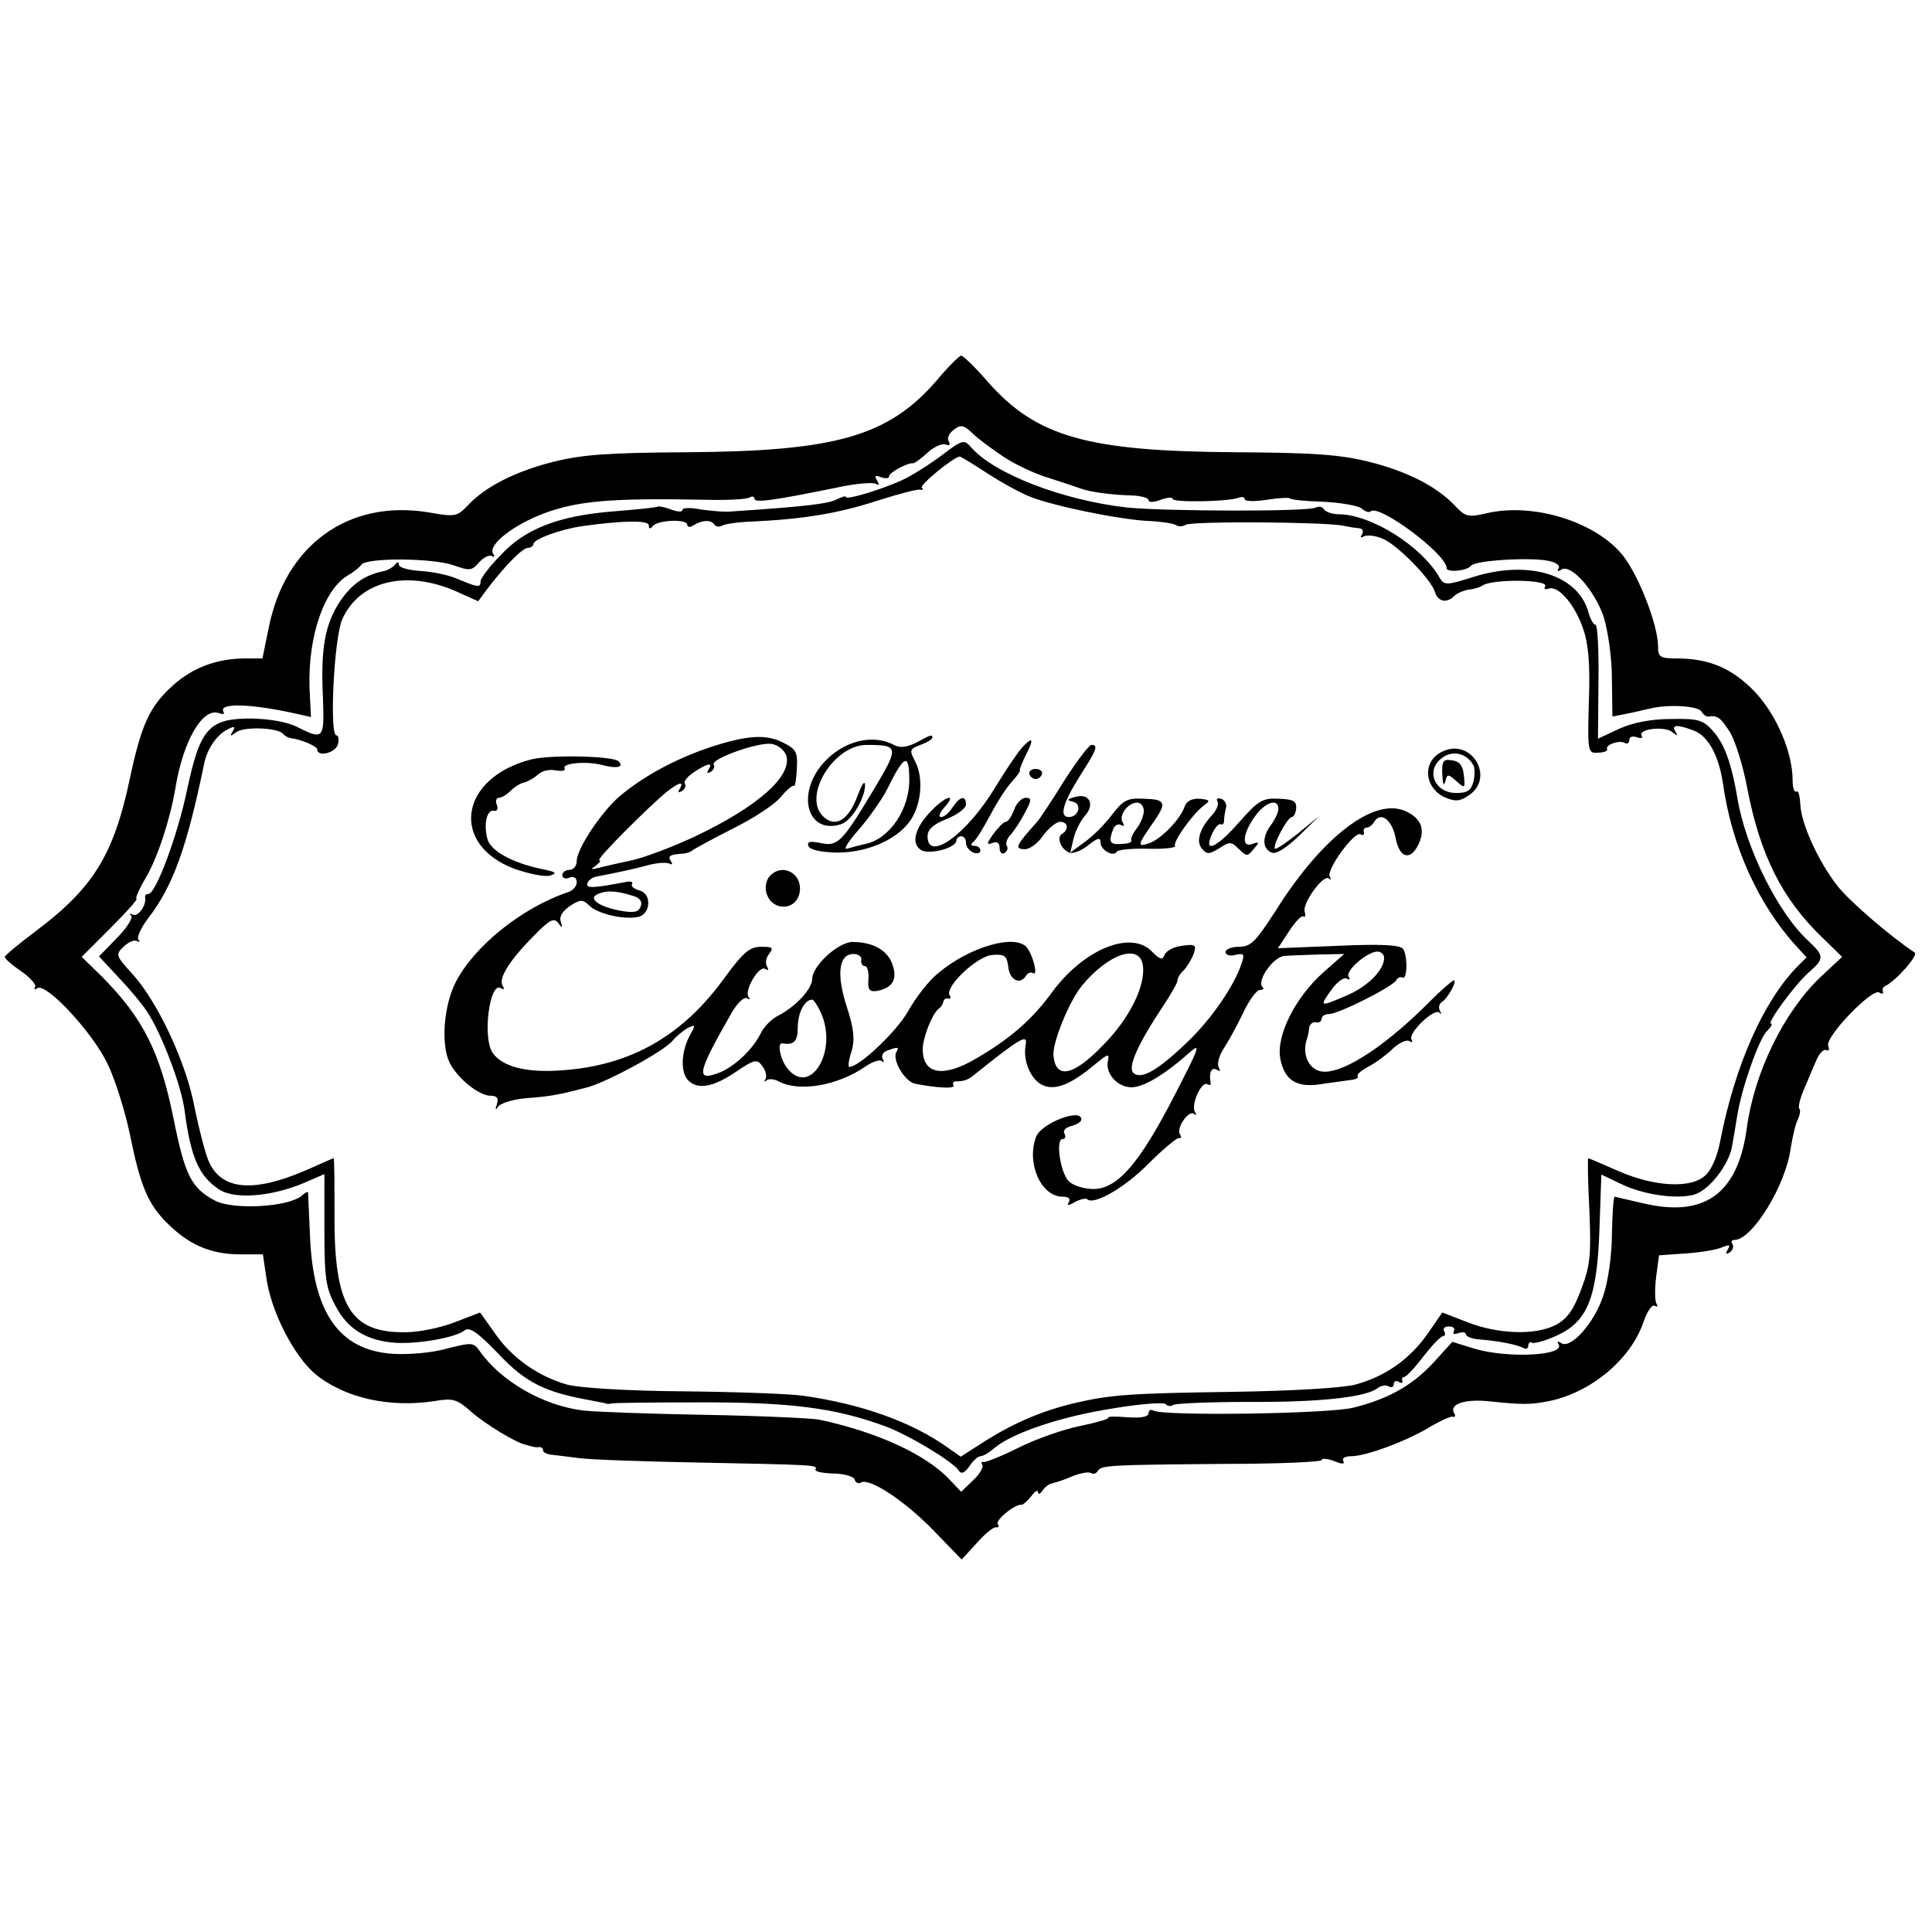
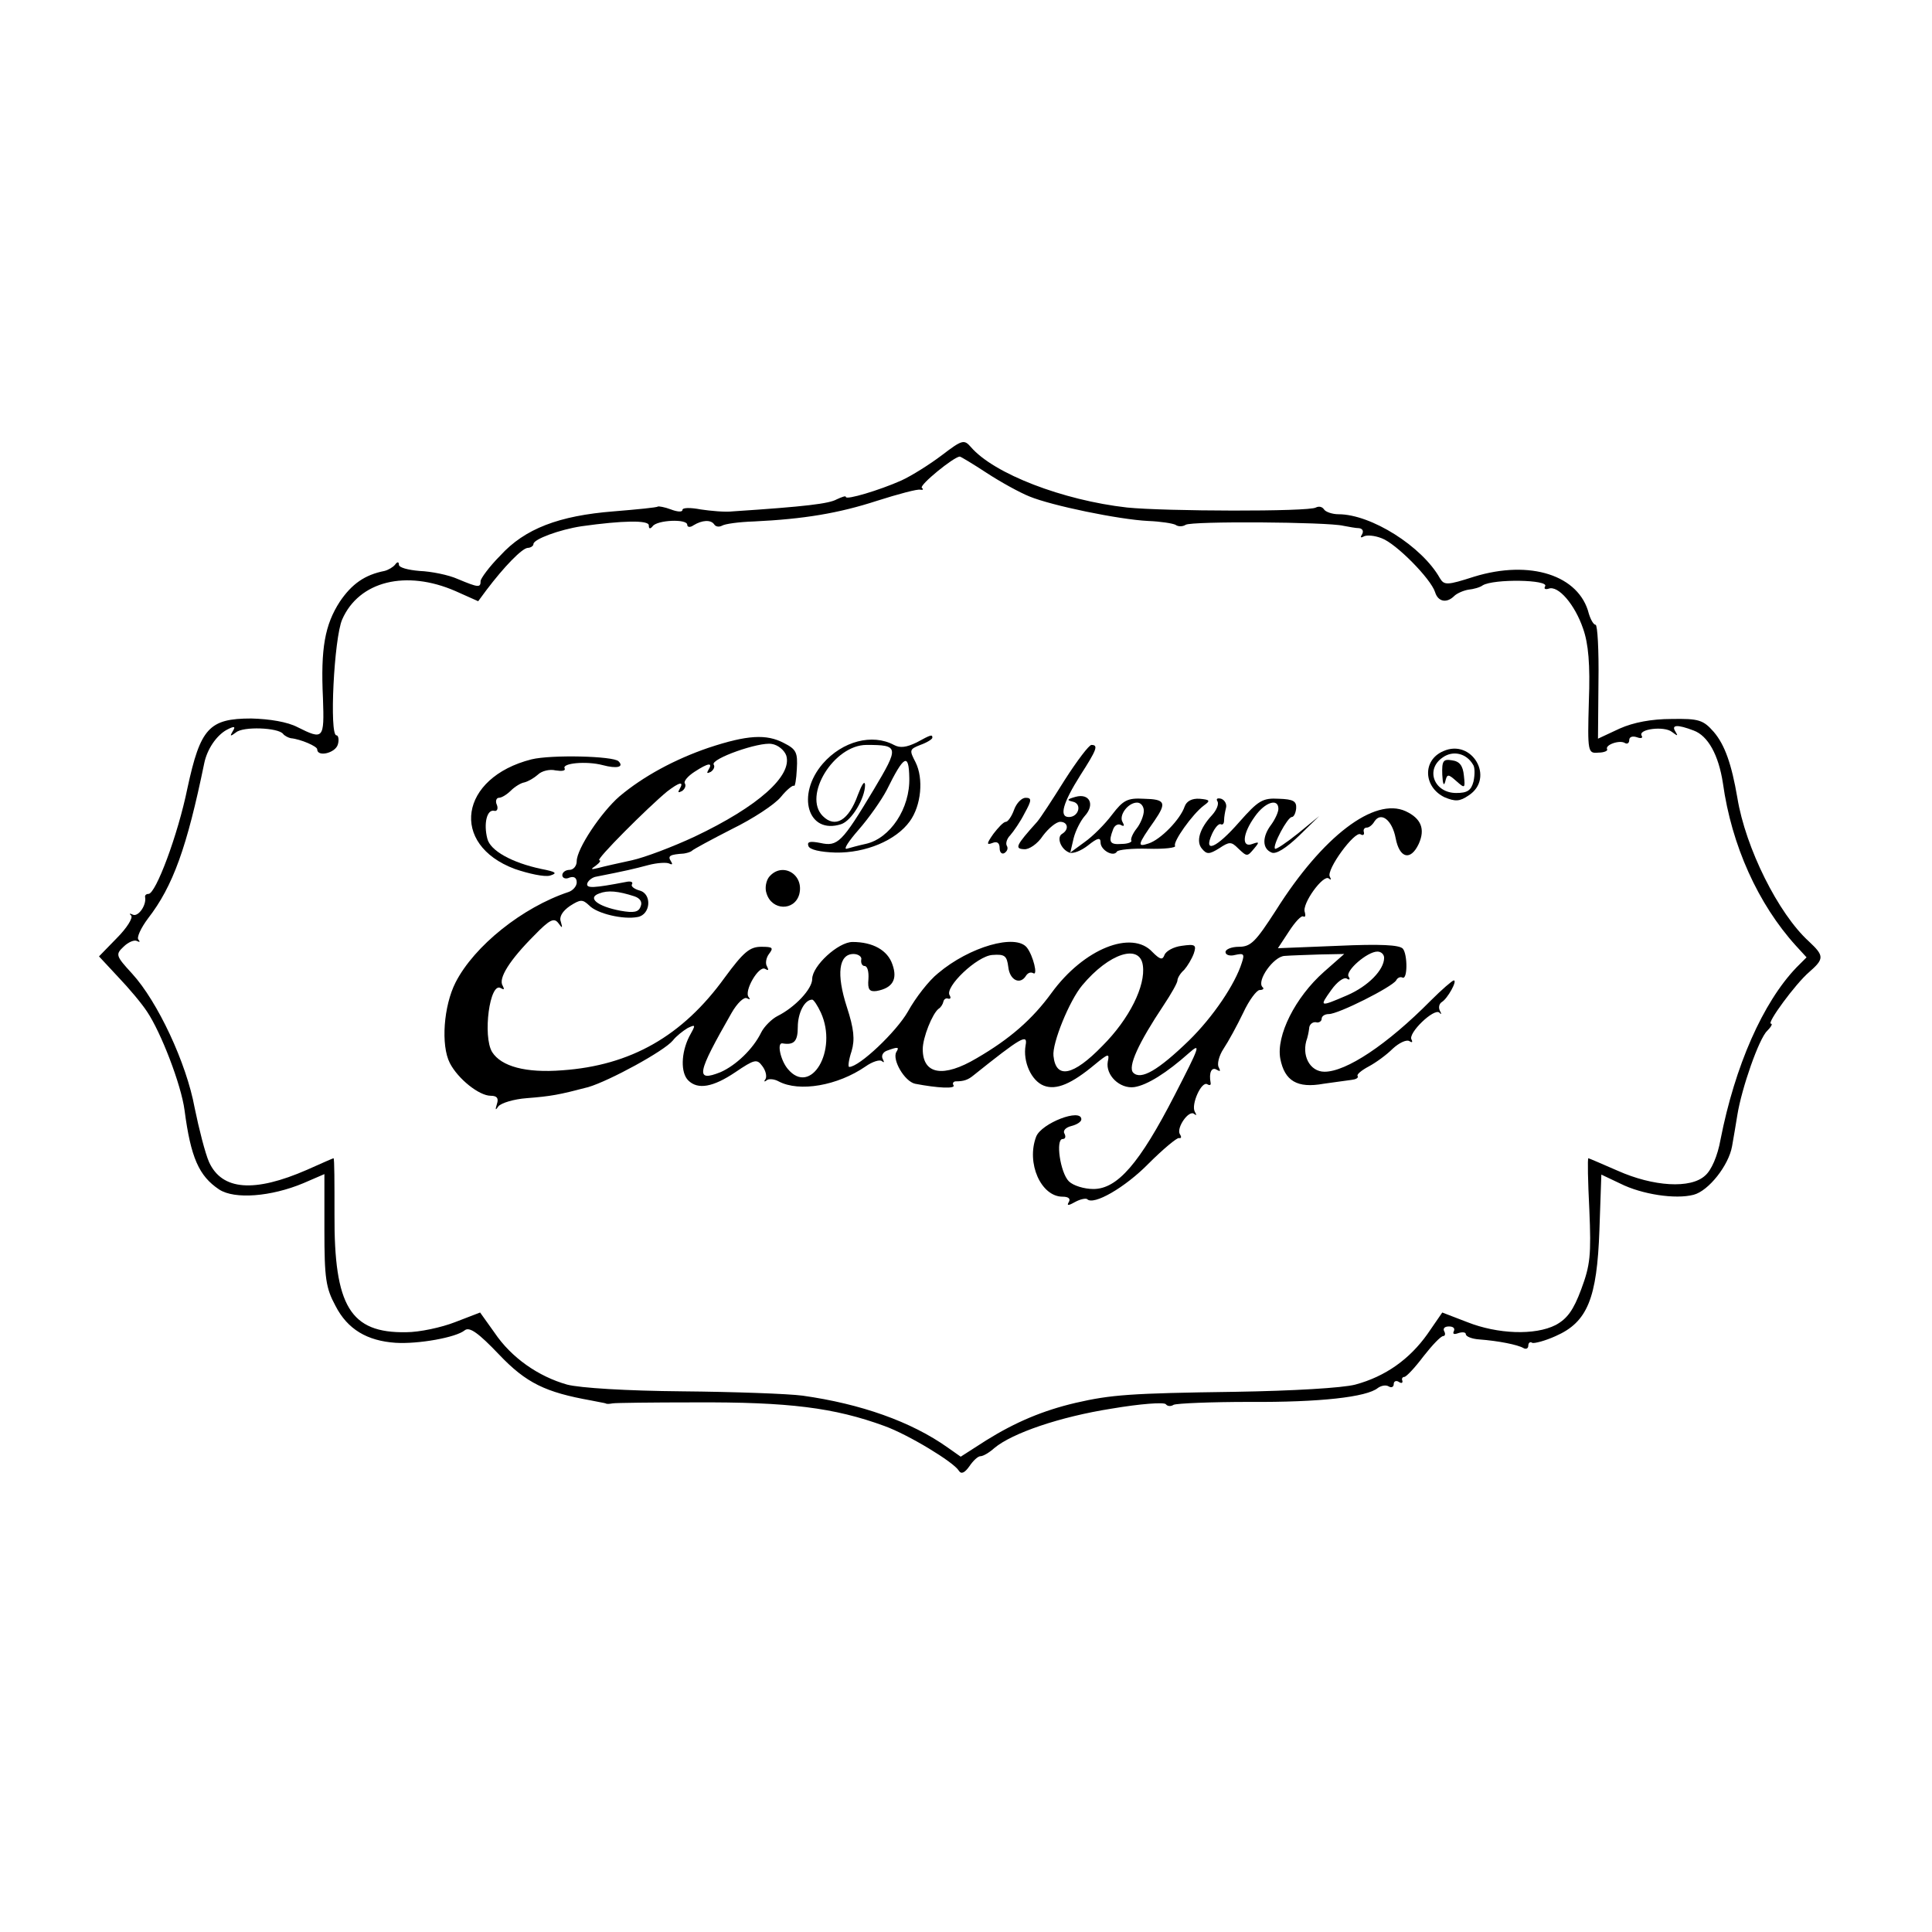
<svg xmlns="http://www.w3.org/2000/svg" version="1.0" width="402pt" height="402pt" viewBox="0 0 402 402" preserveAspectRatio="xMidYMid meet">
  <g transform="translate(0,402) scale(0.1,-0.1)" fill="#000000" stroke="none">
-     <path d="M1947 3226 c-100 -114 -209 -145 -517 -147 -166 -1 -219 -5 -279 -20 -79 -20 -142 -52 -178 -91 -22 -23 -26 -24 -82 -14 -166 27 -298 -68 -332 -241 l-13 -63 -35 0 c-59 0 -110 -19 -151 -56 -49 -44 -66 -82 -90 -195 -34 -160 -77 -228 -199 -319 -33 -25 -61 -48 -61 -51 0 -4 15 -17 34 -30 19 -13 32 -28 29 -33 -3 -5 -1 -6 5 -2 19 11 116 -94 146 -158 16 -33 36 -98 46 -145 22 -109 38 -148 81 -189 44 -43 89 -62 149 -62 l47 0 7 -47 c9 -70 57 -164 102 -202 61 -50 155 -71 250 -56 36 6 45 4 75 -23 30 -26 91 -63 112 -68 4 -1 10 -3 15 -4 4 -1 10 -2 15 -1 4 0 7 -3 7 -7 0 -4 8 -8 18 -9 9 -1 35 -4 57 -7 22 -3 130 -7 240 -9 248 -5 257 -5 252 -14 -3 -5 13 -8 36 -9 22 0 43 -6 45 -12 2 -7 8 -10 13 -7 17 11 89 -36 149 -97 l61 -63 32 35 c17 19 35 34 40 32 5 -1 6 2 3 7 -5 8 36 42 50 40 3 0 12 8 20 18 7 10 14 14 14 8 0 -5 4 -4 9 3 4 7 14 15 22 16 8 2 27 8 42 15 16 6 32 9 37 6 5 -3 11 -1 14 4 8 12 18 13 263 15 112 0 203 4 203 8 0 4 12 3 26 -2 16 -7 23 -7 19 0 -3 6 4 10 17 10 31 0 119 33 165 62 21 12 42 22 46 20 5 -1 6 2 3 7 -12 19 21 31 75 25 66 -7 85 -7 124 1 88 19 169 88 195 165 7 21 18 37 23 33 6 -3 7 -1 4 4 -4 6 -4 31 -1 56 l6 45 57 4 c31 2 65 8 75 13 15 6 17 5 11 -5 -5 -9 -4 -11 4 -6 6 4 9 12 6 17 -4 5 -2 9 4 9 37 0 107 114 117 191 4 24 10 51 15 60 4 9 6 19 3 22 -3 3 1 20 9 39 8 18 19 46 26 61 6 15 16 25 21 22 5 -3 7 1 4 9 -7 18 91 120 106 111 6 -4 9 -3 8 2 -2 4 0 9 4 11 22 10 70 64 62 70 -53 35 -138 109 -161 139 -40 51 -76 131 -77 170 -1 17 -4 29 -8 26 -5 -2 -8 8 -8 23 0 59 -34 138 -80 186 -47 48 -94 68 -162 68 -34 0 -38 3 -38 25 0 44 -40 147 -73 189 -56 70 -186 111 -284 88 -38 -9 -44 -7 -65 15 -37 40 -99 72 -179 92 -60 15 -113 19 -279 20 -308 2 -414 32 -515 147 -26 30 -51 54 -55 54 -4 0 -28 -24 -53 -54z m142 -157 c24 -16 67 -36 95 -44 28 -9 58 -19 66 -22 19 -7 65 -13 108 -14 17 -1 32 -5 32 -10 0 -5 11 -4 25 1 14 5 25 6 25 2 0 -8 114 -6 136 2 8 3 14 2 14 -3 0 -4 20 -5 45 -1 25 4 47 5 49 3 2 -3 34 -6 70 -7 36 -2 72 -8 79 -14 8 -7 16 -9 19 -6 17 16 158 -89 158 -118 0 -10 43 -6 51 5 8 11 124 18 161 10 16 -3 25 -10 21 -16 -4 -6 -1 -7 6 -2 20 12 69 -43 88 -99 9 -30 17 -84 17 -129 l1 -78 30 6 c17 3 39 9 50 11 37 9 98 5 105 -6 4 -7 10 -11 14 -11 20 3 26 -2 46 -33 11 -19 27 -70 35 -113 27 -142 73 -234 159 -316 l39 -38 -46 -43 c-75 -72 -136 -196 -152 -311 -18 -138 -87 -189 -215 -159 -30 7 -57 13 -60 14 -3 0 -5 -35 -6 -78 0 -44 -8 -99 -18 -128 -18 -56 -67 -111 -87 -99 -7 5 -10 4 -6 -2 15 -24 -106 -30 -176 -9 l-45 14 -40 -44 c-45 -48 -94 -75 -166 -93 -51 -13 -397 -18 -416 -6 -5 3 -10 1 -10 -5 0 -8 -15 -11 -44 -9 -24 2 -42 2 -40 -1 3 -2 -24 -10 -58 -17 -35 -7 -92 -27 -128 -45 -36 -18 -69 -31 -73 -30 -5 1 -6 -1 -3 -6 3 -5 -6 -20 -19 -32 l-25 -24 -22 23 c-49 54 -152 101 -273 127 -16 3 -122 8 -235 10 -113 2 -228 6 -256 9 -83 10 -171 60 -216 124 -13 18 -16 18 -68 5 -30 -9 -81 -13 -112 -11 -112 7 -167 85 -173 247 -2 47 -4 87 -4 89 -1 2 -7 -1 -13 -7 -29 -24 -144 -30 -181 -10 -49 26 -62 52 -86 171 -28 138 -63 208 -148 294 l-43 42 61 61 c33 33 57 60 53 60 -3 0 5 19 19 43 25 42 51 122 62 187 16 99 57 169 91 156 8 -3 12 -2 9 3 -11 19 57 17 151 -4 l31 -7 -3 63 c-3 106 31 205 82 233 10 6 22 15 26 21 11 15 148 14 191 -1 34 -12 39 -12 54 6 9 10 21 16 26 13 6 -3 7 -1 3 5 -11 18 41 59 104 83 71 27 142 33 342 29 43 -1 82 1 88 5 5 3 10 2 10 -3 0 -9 42 -3 174 24 37 8 73 11 79 7 6 -4 7 -1 2 7 -6 10 -4 12 8 7 10 -3 17 -3 17 2 0 8 40 29 50 27 3 0 16 9 30 22 13 12 30 20 38 17 8 -3 10 0 6 7 -4 6 1 17 11 24 14 11 20 10 39 -8 11 -11 41 -33 65 -49z" />
    <path d="M1960 3073 c-25 -19 -63 -43 -85 -53 -45 -20 -115 -41 -115 -34 0 3 -8 0 -19 -5 -16 -9 -64 -15 -216 -25 -16 -2 -47 1 -67 4 -21 4 -38 4 -38 -1 0 -5 -11 -4 -24 1 -13 5 -26 7 -27 6 -2 -2 -43 -6 -92 -10 -114 -9 -185 -36 -236 -92 -23 -23 -41 -48 -41 -53 0 -14 -4 -14 -47 4 -20 9 -56 16 -80 17 -24 2 -43 7 -43 13 0 6 -3 7 -8 0 -4 -5 -14 -11 -22 -13 -41 -8 -68 -27 -93 -64 -31 -48 -40 -97 -35 -201 3 -85 1 -87 -53 -60 -21 11 -58 17 -96 18 -88 0 -106 -20 -133 -145 -20 -98 -66 -220 -81 -220 -5 0 -8 -3 -7 -7 3 -17 -15 -42 -26 -36 -6 3 -8 2 -3 -2 4 -5 -9 -26 -30 -47 l-37 -38 40 -43 c22 -23 49 -55 60 -72 29 -43 71 -152 78 -205 13 -99 30 -137 72 -165 32 -21 108 -15 175 13 l44 19 0 -116 c0 -101 3 -121 23 -158 25 -49 66 -73 125 -77 47 -3 126 11 144 26 10 8 29 -6 71 -50 57 -60 97 -79 192 -96 14 -3 27 -5 30 -6 3 -2 9 -1 15 0 5 1 82 2 170 2 197 1 291 -11 395 -49 50 -18 144 -75 155 -93 5 -8 12 -5 22 9 8 12 18 21 23 21 6 0 19 8 29 17 37 31 136 65 244 82 59 10 110 14 113 9 3 -4 10 -5 16 -1 7 3 78 6 158 6 146 -1 244 10 267 29 7 5 17 7 23 3 5 -3 10 -1 10 5 0 6 5 8 10 5 6 -4 9 -3 8 2 -2 4 0 8 4 8 4 0 22 19 40 43 18 23 36 42 41 42 4 0 5 5 2 10 -3 6 1 10 10 10 9 0 13 -4 10 -10 -3 -6 1 -7 9 -4 9 3 16 2 16 -2 0 -5 13 -10 28 -11 40 -3 80 -11 92 -18 5 -3 10 -1 10 5 0 6 4 9 8 6 4 -2 27 4 49 14 66 29 86 78 91 221 l4 115 40 -19 c44 -22 114 -33 152 -23 31 8 73 61 80 101 3 17 8 46 11 65 9 56 45 159 62 175 8 8 12 15 8 15 -10 0 51 83 79 107 32 28 32 34 0 64 -64 58 -132 195 -149 299 -12 70 -26 110 -49 137 -22 25 -31 28 -88 27 -41 0 -79 -7 -108 -20 l-45 -21 1 119 c1 65 -2 118 -6 118 -4 0 -10 10 -14 23 -20 80 -122 113 -239 77 -56 -18 -62 -18 -71 -3 -37 66 -143 133 -211 133 -13 0 -27 5 -30 10 -4 6 -11 7 -17 4 -14 -9 -315 -8 -393 0 -133 15 -277 70 -325 126 -14 16 -18 15 -60 -17z m93 -37 c29 -19 69 -41 89 -49 46 -19 186 -48 247 -51 26 -1 51 -5 57 -8 5 -4 15 -4 21 0 12 8 295 6 328 -2 11 -2 26 -5 33 -5 7 -1 10 -6 6 -13 -4 -6 -3 -8 4 -4 6 3 22 2 37 -4 30 -11 102 -84 111 -112 6 -20 24 -24 40 -8 5 5 18 11 29 13 11 1 25 5 30 9 23 14 139 12 130 -2 -3 -5 0 -7 7 -5 20 8 55 -33 72 -83 11 -31 15 -74 12 -152 -3 -106 -2 -108 20 -106 12 0 20 4 18 7 -5 9 26 20 37 13 5 -3 9 0 9 6 0 7 7 9 16 6 8 -3 13 -2 10 3 -9 14 47 21 63 8 12 -9 13 -9 7 1 -9 14 4 15 38 2 30 -11 52 -51 61 -110 18 -129 73 -251 152 -338 l22 -24 -21 -21 c-70 -73 -128 -205 -158 -358 -6 -34 -19 -64 -32 -75 -30 -28 -108 -23 -182 10 -32 14 -60 26 -61 26 -2 0 -1 -48 2 -107 4 -95 2 -115 -17 -166 -16 -43 -29 -61 -53 -74 -43 -22 -121 -19 -184 6 l-52 20 -31 -45 c-37 -52 -87 -88 -150 -105 -27 -7 -129 -13 -250 -15 -218 -3 -258 -6 -332 -23 -68 -16 -125 -40 -186 -78 l-53 -34 -27 19 c-76 54 -181 91 -302 108 -30 4 -143 8 -250 9 -117 1 -213 7 -240 14 -60 17 -116 56 -151 108 l-30 42 -52 -20 c-28 -11 -74 -21 -102 -21 -116 -2 -150 54 -149 245 0 64 0 117 -2 117 -1 0 -26 -11 -55 -24 -110 -48 -177 -43 -204 16 -8 18 -21 69 -30 113 -17 93 -77 221 -130 279 -34 37 -35 40 -18 56 10 10 23 15 28 12 6 -3 7 -2 3 3 -4 4 5 24 20 44 52 67 81 148 117 323 6 29 25 57 46 69 17 9 20 8 13 -3 -6 -10 -5 -11 7 -2 15 13 88 10 98 -3 3 -4 11 -8 16 -9 21 -2 55 -17 55 -23 0 -17 38 -8 43 10 3 10 1 19 -3 19 -15 0 -5 202 12 241 35 80 133 104 236 59 l47 -21 17 23 c37 49 74 87 86 88 6 0 12 4 12 8 0 10 54 30 100 37 85 12 140 13 140 2 0 -8 3 -8 8 -2 9 13 72 16 72 3 0 -5 6 -6 13 -1 18 11 36 12 43 2 3 -5 10 -6 16 -3 6 4 36 8 67 9 104 5 176 17 256 43 44 14 85 25 90 23 6 -1 7 1 3 4 -5 6 66 64 79 65 2 0 27 -15 56 -34z" />
    <path d="M1474 2464 c-70 -24 -135 -59 -185 -101 -38 -33 -89 -109 -89 -135 0 -10 -7 -18 -15 -18 -8 0 -15 -5 -15 -11 0 -6 7 -9 15 -5 9 3 15 0 15 -10 0 -8 -8 -17 -17 -20 -96 -32 -196 -112 -235 -188 -25 -49 -31 -131 -12 -168 17 -33 61 -68 85 -68 13 0 17 -5 13 -17 -4 -13 -3 -14 3 -5 6 7 32 15 59 17 51 4 67 7 128 23 44 13 158 75 176 97 7 9 21 20 31 26 17 8 17 7 3 -18 -17 -34 -18 -75 -2 -91 20 -20 52 -14 98 17 40 27 45 28 56 13 7 -9 10 -21 7 -27 -4 -5 -3 -7 2 -3 4 4 16 3 25 -2 43 -23 123 -9 181 31 14 10 30 15 34 11 5 -4 5 -2 2 4 -4 7 0 15 9 18 22 8 26 8 19 -3 -9 -16 17 -61 39 -66 47 -9 85 -11 80 -3 -3 4 0 8 5 8 16 0 25 3 36 12 100 80 114 88 109 63 -6 -34 12 -74 38 -84 26 -10 58 4 106 44 28 23 31 24 27 6 -5 -28 25 -57 55 -53 27 4 68 30 114 71 26 23 22 13 -30 -88 -73 -142 -119 -195 -169 -195 -19 0 -42 7 -51 16 -18 18 -28 88 -13 88 6 0 7 5 4 11 -4 6 2 13 14 16 12 3 21 9 21 14 0 24 -83 -8 -94 -36 -21 -55 10 -125 55 -125 12 0 17 -4 13 -11 -5 -8 -1 -8 13 0 11 6 22 8 25 6 13 -14 79 24 128 74 30 30 59 54 63 53 5 -1 6 2 2 8 -8 13 19 52 30 42 5 -4 5 -2 1 5 -8 15 14 64 26 57 5 -3 8 -2 7 3 -4 21 2 34 13 27 7 -4 8 -3 4 5 -4 6 0 24 10 39 10 15 28 48 41 75 12 26 28 47 34 47 7 0 10 3 6 6 -13 13 23 64 46 65 12 1 45 2 73 3 l51 1 -42 -37 c-60 -53 -100 -133 -91 -181 9 -46 35 -62 90 -52 23 3 49 7 58 8 9 1 15 4 13 8 -3 3 8 12 23 20 15 8 37 24 50 37 13 12 28 19 34 16 6 -4 8 -3 5 3 -8 13 47 66 58 56 4 -5 5 -3 1 4 -3 6 -2 14 4 18 12 7 33 45 25 45 -3 0 -25 -19 -48 -42 -91 -92 -176 -148 -221 -148 -31 0 -49 35 -36 70 1 3 3 12 4 20 0 8 7 14 14 13 6 -2 12 2 12 7 0 6 7 10 15 10 20 0 131 56 140 70 3 6 9 8 13 6 11 -6 11 48 1 60 -7 8 -47 10 -135 6 l-125 -5 23 35 c13 20 26 34 30 31 4 -2 5 2 3 9 -7 17 39 80 50 70 5 -4 5 -2 2 4 -8 14 52 96 64 88 5 -3 8 -1 7 4 -2 6 1 10 6 10 5 0 12 6 16 13 14 21 37 2 44 -35 8 -42 31 -48 48 -12 14 31 5 53 -27 68 -65 30 -173 -52 -270 -206 -42 -65 -52 -76 -77 -76 -15 0 -28 -5 -28 -11 0 -6 9 -9 20 -6 18 4 20 2 14 -16 -14 -45 -60 -113 -110 -162 -64 -62 -100 -83 -116 -67 -12 12 11 62 63 140 16 24 29 47 29 52 0 5 6 15 14 22 7 8 16 23 20 34 6 18 3 20 -25 16 -17 -2 -33 -11 -36 -19 -4 -11 -9 -10 -25 6 -43 47 -143 7 -210 -85 -40 -55 -87 -96 -156 -136 -69 -41 -112 -34 -112 19 0 24 20 74 33 84 5 3 9 10 10 15 1 5 6 8 10 6 5 -1 6 2 3 7 -11 17 57 82 89 84 26 2 30 -2 33 -25 3 -28 25 -38 37 -18 4 6 10 8 15 5 10 -6 0 36 -13 53 -23 30 -120 2 -185 -53 -19 -15 -47 -51 -63 -80 -24 -42 -101 -115 -122 -115 -3 0 -1 15 5 33 7 24 5 46 -10 92 -22 68 -17 110 14 110 10 0 18 -6 16 -12 -1 -7 2 -13 7 -13 6 0 9 -12 8 -27 -2 -22 2 -27 17 -25 33 6 44 24 33 55 -10 30 -41 47 -83 47 -30 0 -84 -50 -84 -77 0 -21 -36 -59 -72 -77 -12 -6 -28 -22 -34 -34 -17 -35 -53 -69 -85 -83 -53 -21 -49 -3 23 123 12 21 26 34 32 31 6 -3 8 -3 4 2 -11 12 21 67 34 59 7 -4 8 -3 4 5 -4 6 -2 18 4 26 10 13 8 15 -16 15 -24 0 -37 -11 -76 -64 -88 -122 -196 -183 -338 -193 -76 -6 -127 8 -146 38 -20 33 -5 147 18 133 7 -4 8 -3 4 5 -10 15 15 54 66 105 32 33 41 37 50 25 8 -11 9 -11 5 3 -4 10 3 22 19 33 22 14 26 14 40 1 16 -17 71 -30 101 -24 27 5 30 48 4 55 -11 3 -19 9 -16 13 3 5 -3 7 -12 5 -68 -13 -84 -14 -81 -3 2 6 11 13 19 14 61 12 78 16 108 24 19 5 39 6 44 3 6 -3 7 -1 3 5 -7 11 -3 14 27 16 6 1 14 3 17 6 3 3 40 23 83 45 43 21 89 51 102 67 12 15 25 25 27 23 2 -3 5 13 6 35 2 34 -1 41 -27 54 -36 19 -76 17 -157 -10z m162 -16 c13 -42 -58 -106 -191 -169 -45 -21 -103 -43 -130 -49 -28 -6 -59 -13 -70 -16 -16 -4 -17 -3 -5 5 8 6 11 11 7 11 -9 0 101 110 141 143 26 20 36 22 26 5 -4 -7 -3 -8 5 -4 6 4 9 11 6 16 -3 4 6 15 20 24 29 19 39 20 29 4 -4 -7 -3 -8 5 -4 6 4 9 11 6 15 -7 12 95 48 121 43 13 -2 26 -13 30 -24z m-316 -293 c12 -4 17 -12 13 -21 -4 -12 -14 -14 -42 -9 -48 9 -70 27 -44 36 18 7 39 5 73 -6z m1058 -144 c6 -42 -28 -111 -84 -167 -61 -63 -97 -70 -102 -21 -3 26 33 115 60 147 56 67 120 87 126 41z m502 16 c0 -25 -33 -59 -77 -78 -58 -25 -58 -24 -33 11 12 17 26 27 32 24 6 -4 8 -2 4 4 -7 12 39 52 60 52 8 0 14 -6 14 -13z m-1172 -114 c36 -79 -21 -175 -69 -117 -15 18 -23 55 -11 53 24 -4 32 4 32 34 0 29 14 57 30 57 3 0 11 -12 18 -27z" />
    <path d="M1907 2475 c-21 -10 -34 -12 -47 -5 -45 24 -107 8 -148 -39 -56 -65 -31 -148 38 -126 22 7 50 54 50 82 -1 10 -7 0 -15 -21 -19 -53 -47 -70 -73 -44 -42 42 23 148 91 148 68 0 68 -4 15 -93 -66 -110 -75 -119 -111 -111 -21 4 -28 3 -25 -6 2 -8 25 -13 57 -14 62 -1 125 25 154 65 24 33 29 89 12 123 -13 25 -13 27 10 36 14 5 25 12 25 15 0 7 -2 7 -33 -10z m-15 -73 c2 -64 -40 -127 -91 -138 -14 -3 -32 -8 -39 -10 -8 -2 4 16 25 40 21 24 47 61 58 82 36 73 46 78 47 26z" />
-     <path d="M2128 2466 c-8 -8 -34 -46 -57 -84 -59 -98 -141 -157 -141 -102 0 14 12 25 40 36 22 9 40 22 40 30 0 20 -13 17 -28 -6 -7 -11 -17 -20 -24 -20 -6 0 -3 9 7 20 28 31 2 24 -28 -8 -34 -35 -42 -68 -20 -81 18 -10 73 5 73 20 0 5 5 9 10 9 6 0 10 -6 10 -14 0 -8 7 -16 15 -20 8 -3 15 -1 15 4 0 6 -6 10 -12 10 -8 0 -9 3 -3 8 6 4 21 29 35 55 14 27 34 58 45 70 11 12 19 23 17 24 -1 2 5 17 13 33 17 33 14 38 -7 16z" />
    <path d="M2216 2398 c-25 -40 -51 -80 -58 -88 -45 -50 -47 -56 -27 -57 10 -1 28 11 39 28 12 16 28 29 36 29 16 0 19 -16 4 -25 -12 -7 -3 -32 15 -39 8 -3 25 4 39 15 20 16 26 17 26 6 0 -16 27 -31 34 -19 2 4 32 7 65 6 33 -1 59 2 56 6 -5 8 36 66 60 84 14 10 13 12 -9 14 -16 1 -27 -5 -31 -16 -9 -27 -50 -69 -75 -77 -24 -8 -24 -4 12 47 26 38 23 45 -22 46 -34 2 -43 -3 -66 -33 -15 -20 -40 -45 -57 -57 l-30 -22 7 30 c4 16 15 37 23 46 22 24 10 48 -19 40 -18 -5 -19 -7 -6 -10 20 -4 13 -32 -8 -32 -21 0 -12 30 24 87 34 53 38 63 23 63 -5 0 -30 -33 -55 -72z m164 -65 c0 -10 -7 -27 -15 -37 -8 -10 -13 -22 -11 -25 2 -3 -7 -7 -20 -7 -25 -2 -28 4 -18 30 3 9 11 13 17 9 6 -3 7 -1 3 6 -9 14 11 41 30 41 8 0 14 -8 14 -17z" />
    <path d="M3003 2457 c-44 -19 -41 -75 3 -96 22 -9 31 -9 50 4 55 36 7 119 -53 92z m62 -28 c4 -5 4 -21 1 -35 -5 -19 -13 -24 -36 -24 -46 0 -65 49 -28 74 21 15 49 9 63 -15z" />
    <path d="M3001 2408 c1 -18 3 -25 6 -15 4 17 6 17 23 2 18 -16 19 -16 16 11 -2 21 -9 30 -25 32 -18 3 -21 -1 -20 -30z" />
    <path d="M1106 2440 c-150 -38 -171 -177 -35 -228 29 -10 62 -17 73 -14 17 5 13 8 -18 14 -61 13 -106 38 -112 63 -8 31 -1 61 14 58 6 -2 9 4 6 12 -4 8 -1 15 4 15 6 0 17 7 25 15 8 8 21 16 28 17 8 2 20 9 28 16 8 8 25 12 37 9 13 -2 21 -1 19 4 -7 11 45 16 79 7 30 -8 45 -4 33 8 -11 11 -140 14 -181 4z" />
-     <path d="M2142 2409 c2 -6 8 -10 13 -10 5 0 11 4 13 10 2 6 -4 11 -13 11 -9 0 -15 -5 -13 -11z" />
    <path d="M2110 2335 c-5 -14 -13 -25 -17 -25 -5 0 -16 -12 -26 -25 -14 -20 -15 -24 -2 -19 10 4 15 0 15 -11 0 -9 5 -13 10 -10 6 4 8 10 5 15 -3 5 0 15 7 22 7 8 21 28 30 46 15 27 15 32 2 32 -8 0 -19 -11 -24 -25z" />
    <path d="M2533 2353 c4 -6 -2 -19 -11 -29 -26 -28 -34 -55 -21 -70 10 -12 15 -12 36 1 21 14 25 14 39 0 19 -18 19 -18 34 0 11 13 10 14 -4 9 -23 -9 -21 21 5 57 21 30 49 39 49 16 0 -7 -7 -22 -15 -33 -19 -25 -19 -50 1 -58 9 -4 30 9 57 35 l42 41 -44 -36 c-25 -20 -46 -34 -48 -32 -6 6 26 66 35 66 4 0 8 8 9 18 1 15 -6 19 -36 20 -34 2 -43 -4 -82 -48 -48 -55 -76 -67 -57 -25 6 13 14 22 18 20 4 -2 7 1 7 8 0 7 2 18 4 26 2 7 -2 16 -10 19 -8 2 -11 0 -8 -5z" />
    <path d="M1600 2195 c-6 -8 -9 -23 -5 -34 11 -36 58 -37 68 -2 11 42 -36 69 -63 36z" />
  </g>
</svg>